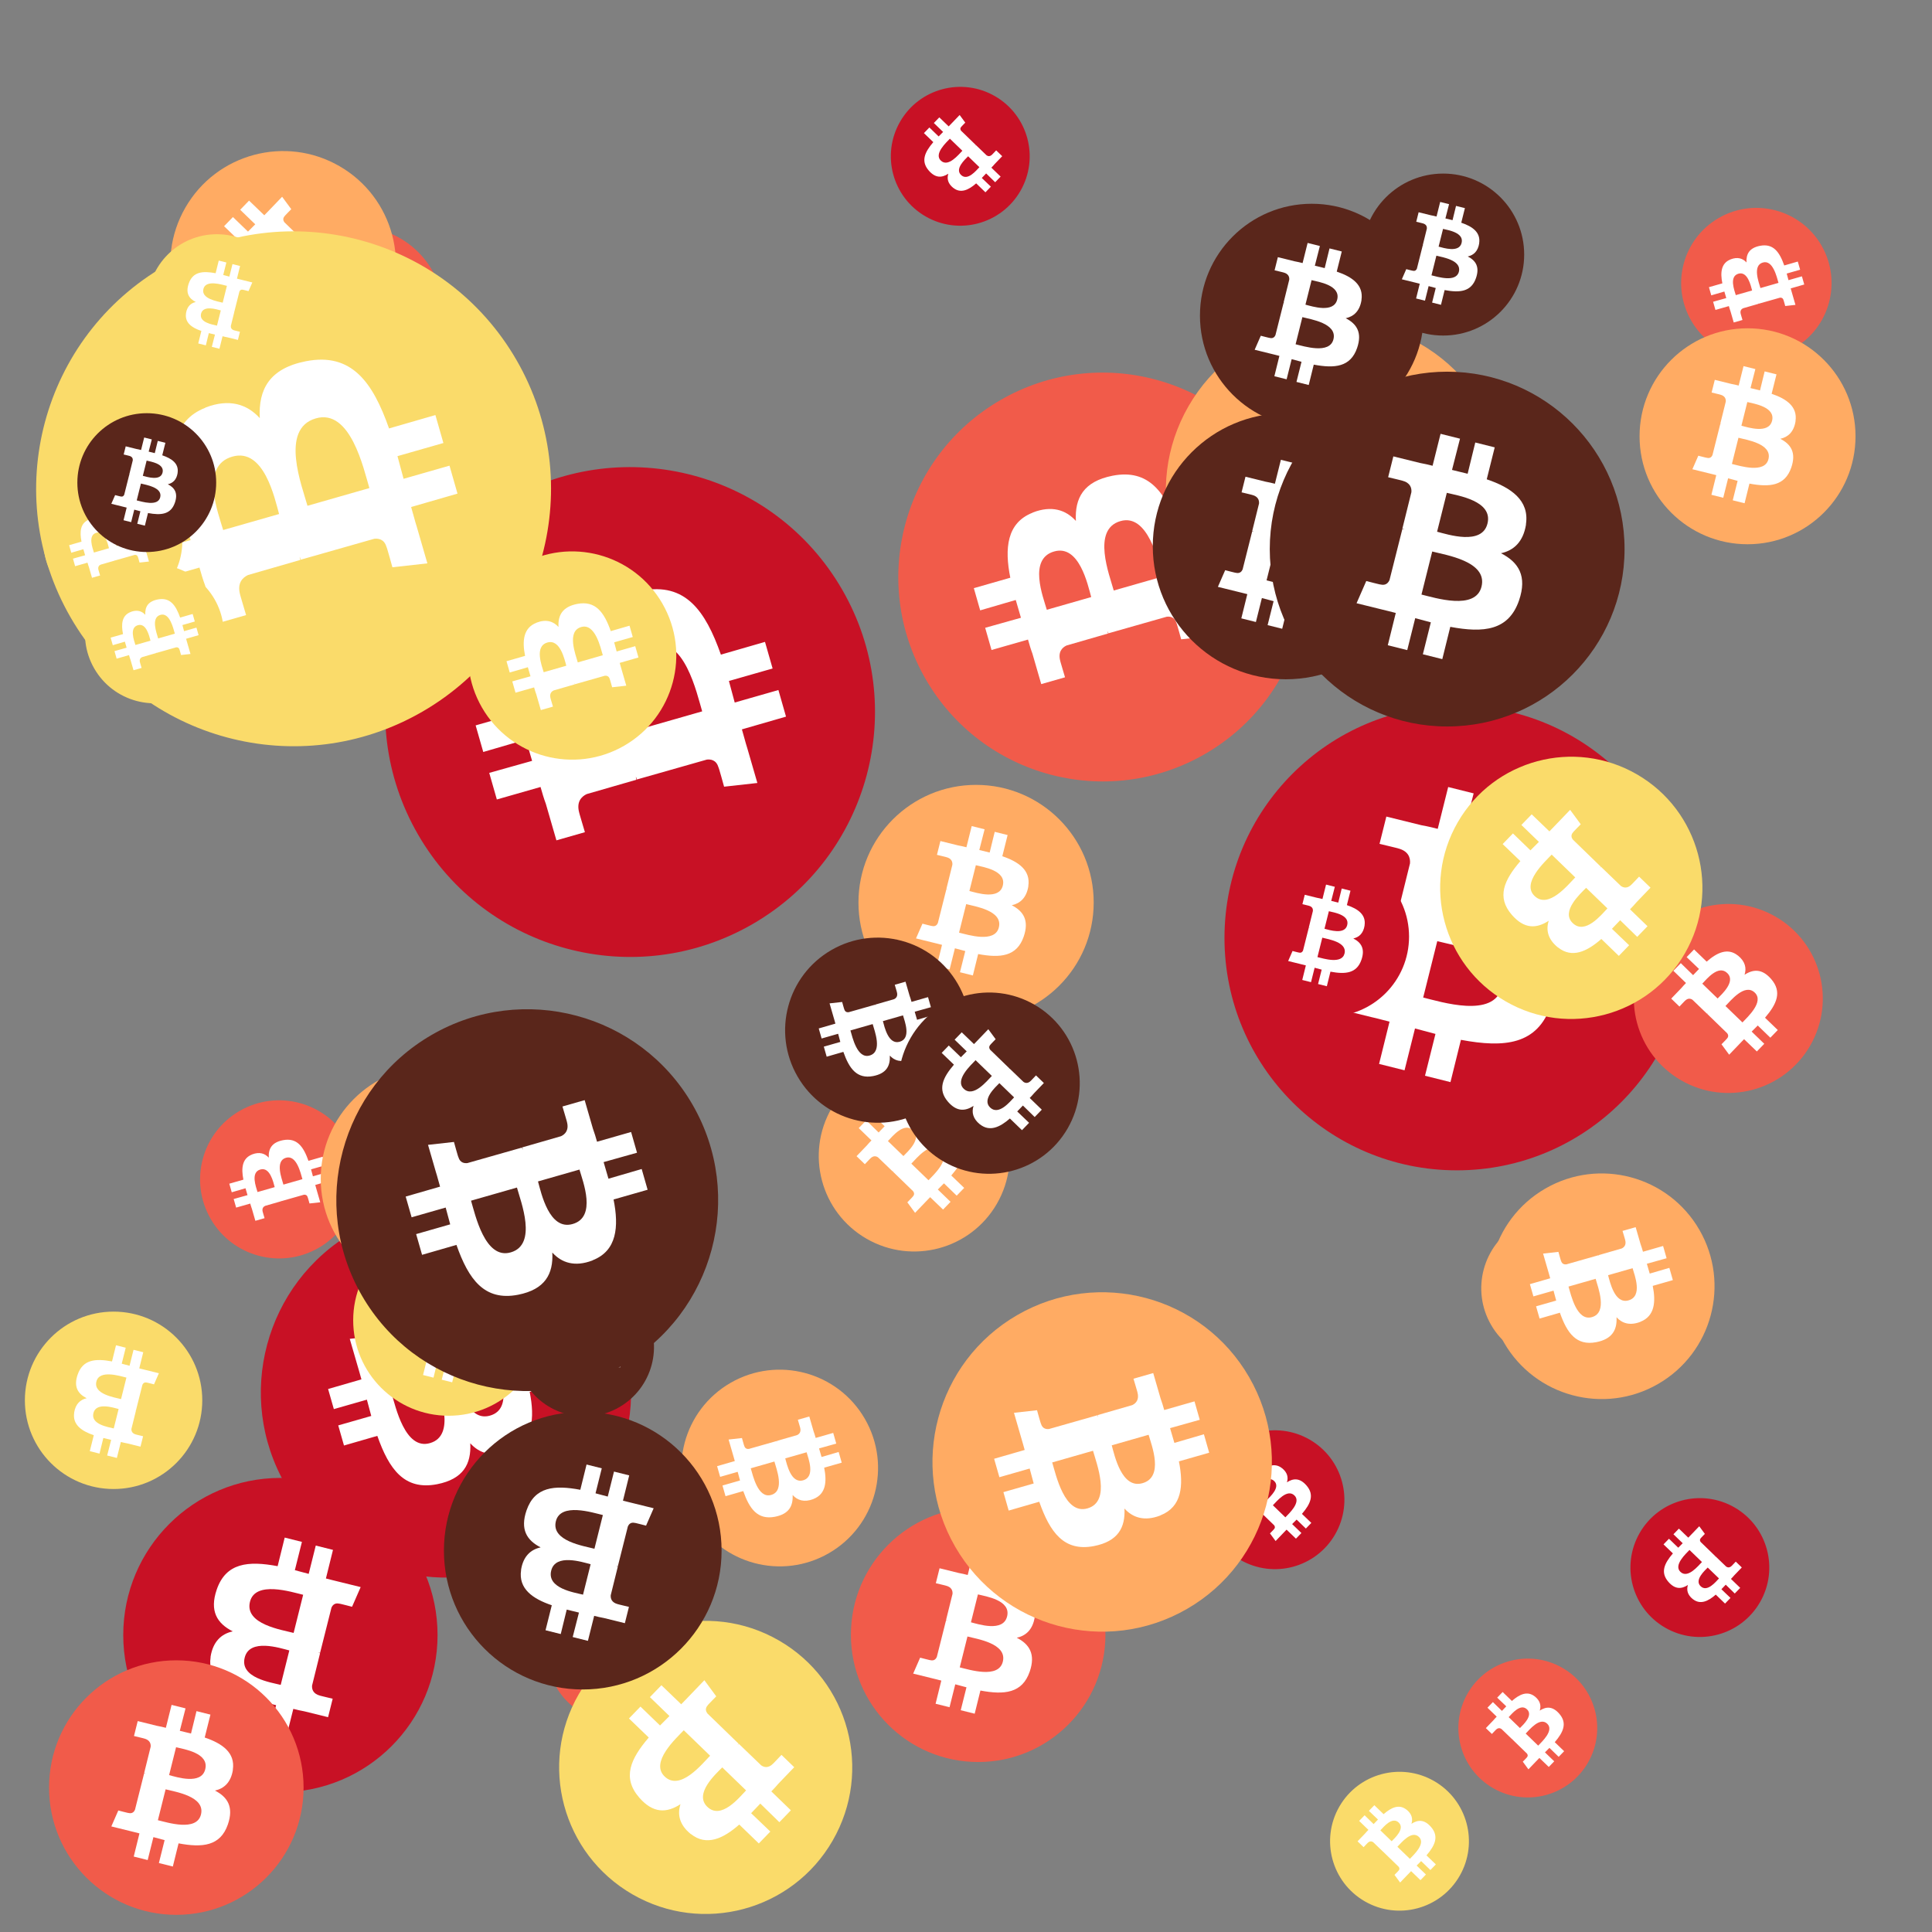
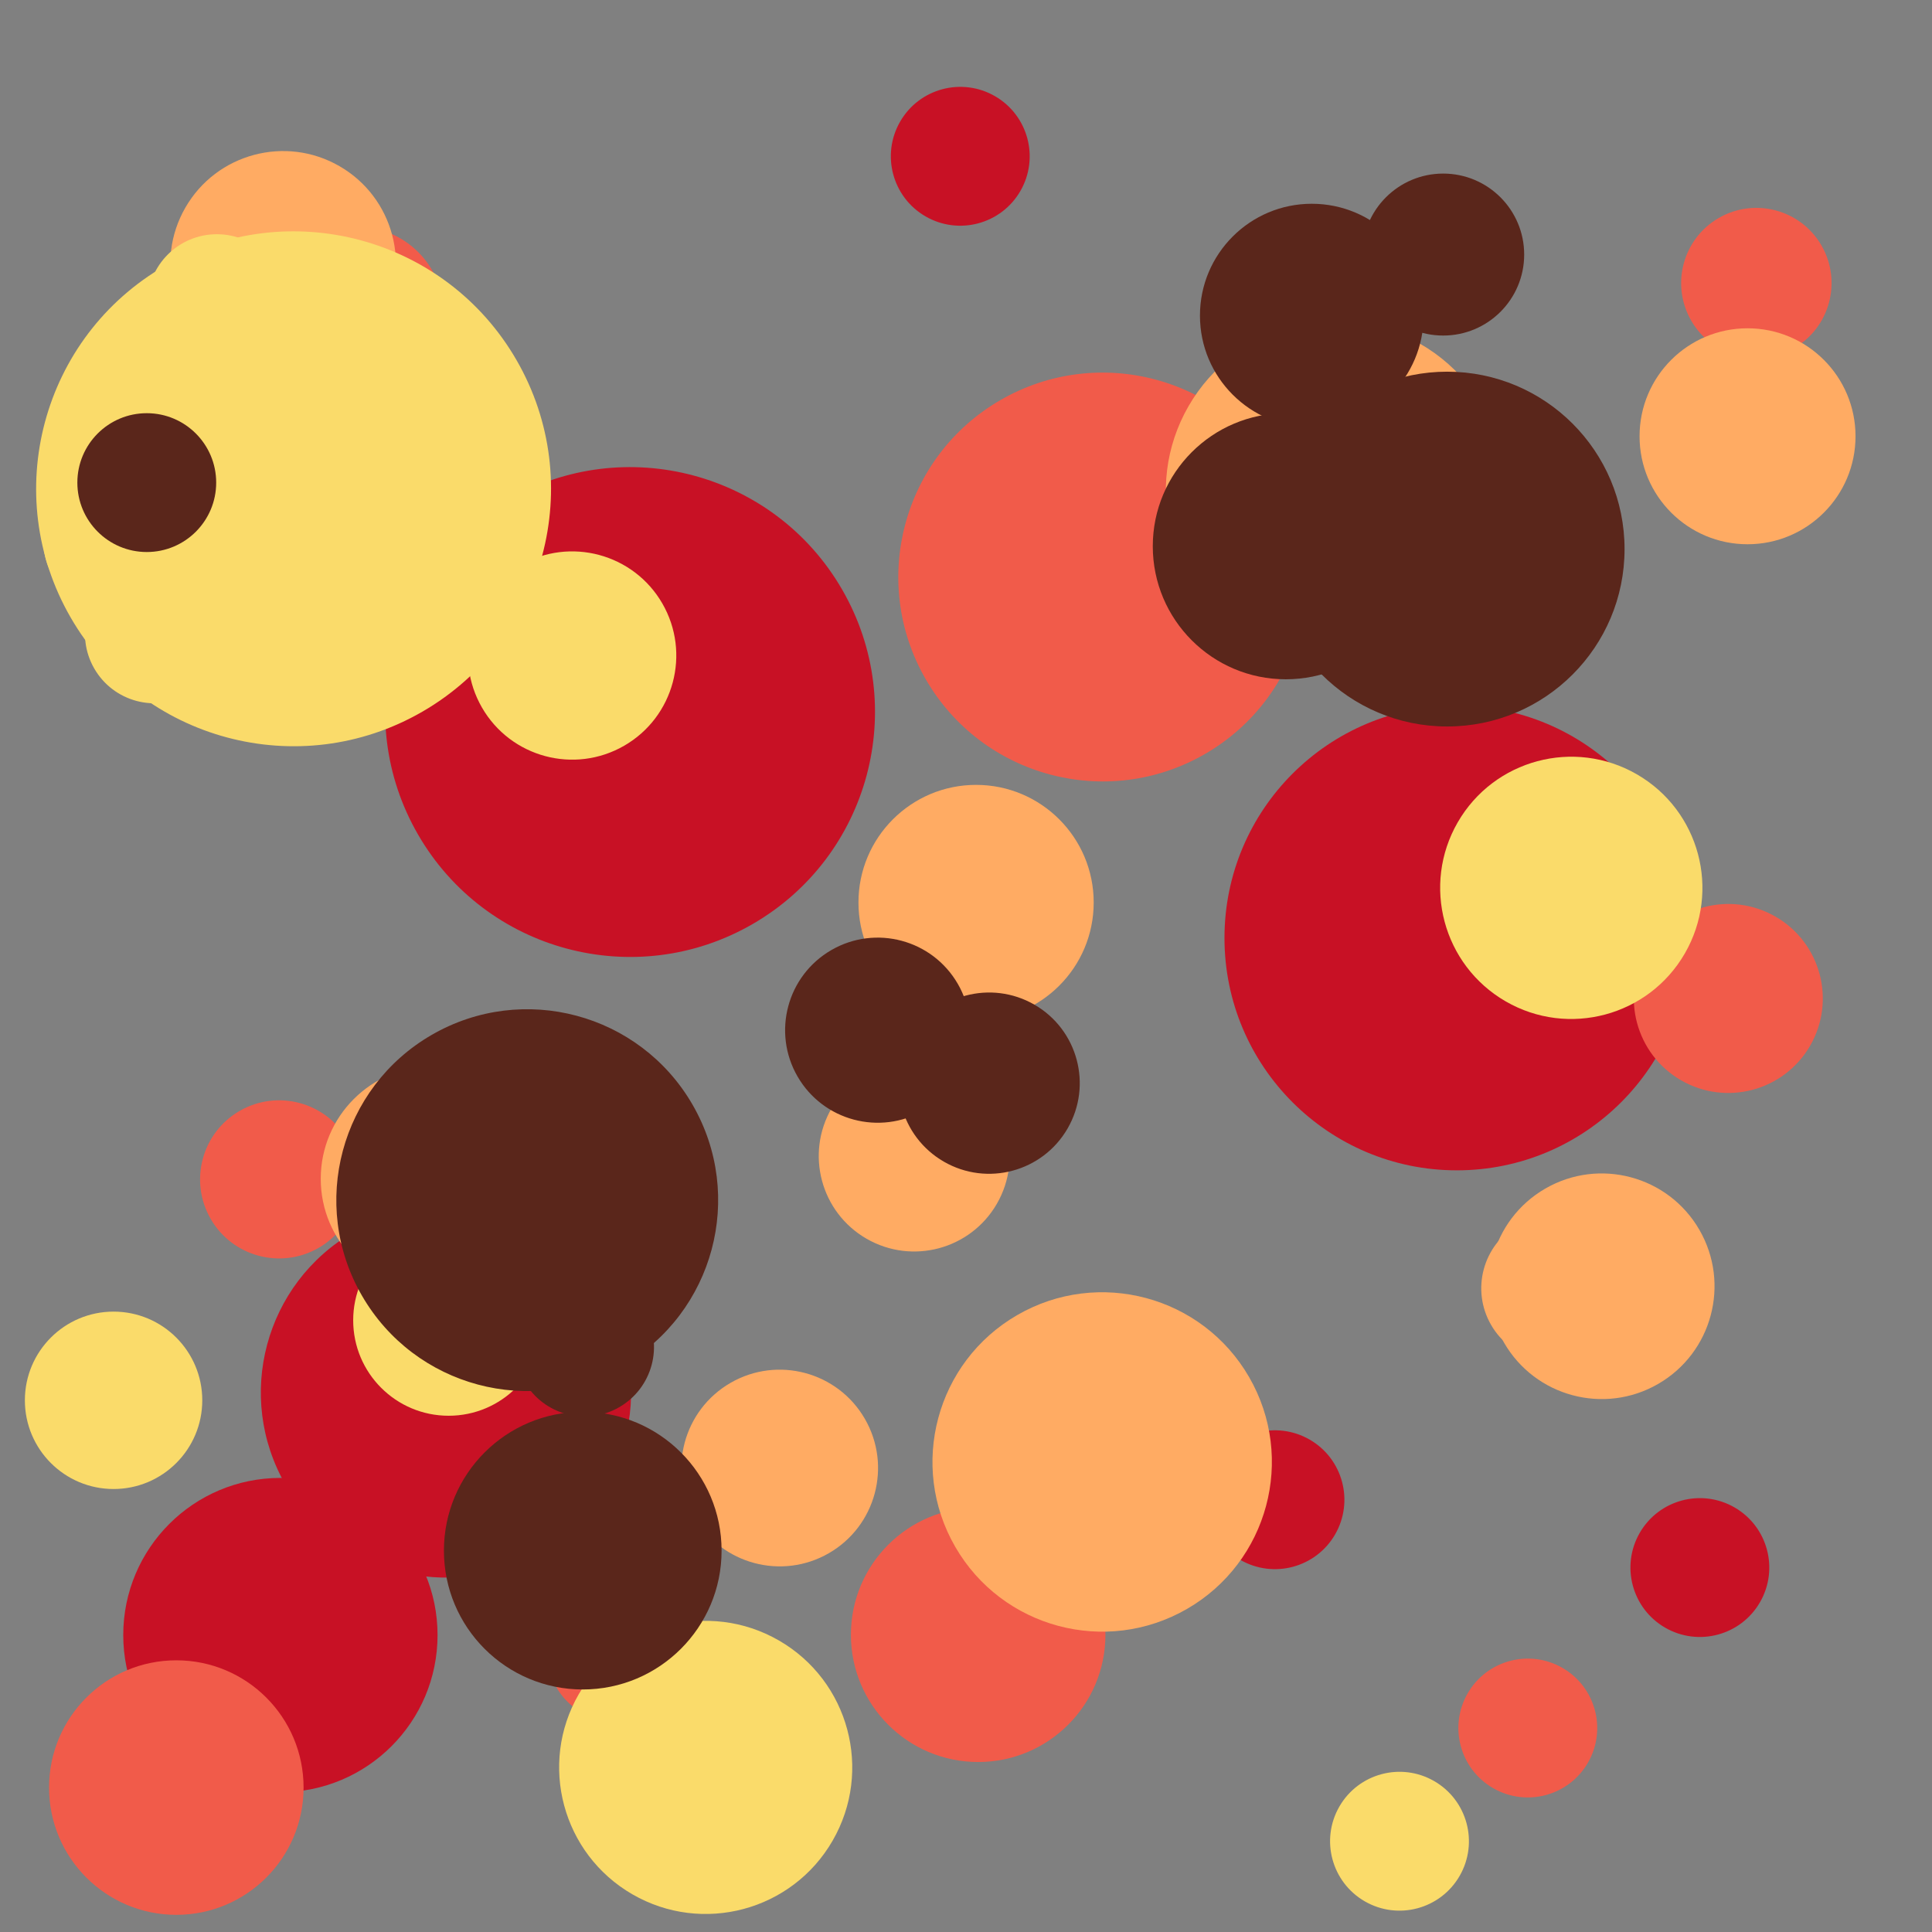
<svg xmlns="http://www.w3.org/2000/svg" viewBox="0 0 1024 1024">
  <rect x="0" y="0" width="1024" height="1024" fill="#808080" stroke="none" />
  <defs>
    <g id="asset1506" desc="Material Icons (Apache 2.0)/Logos/Bitcoin Logo">
-       <path d="M738 439 c10 -68 -42 -105 -113 -129 l23 -92 -56 -14 -22 90 c-15 -4 -30 -7 -45 -11 l23 -90 -56 -14 -23 92 c-12 -3 -24 -6 -36 -8 l0 0 -77 -19 -15 60 c0 0 42 10 41 10 23 6 27 21 26 33 l-26 105 c2 0 4 1 6 2 -2 0 -4 -1 -6 -1 l-37 147 c-3 7 -10 17 -26 13 1 1 -41 -10 -41 -10 l-28 64 73 18 c14 3 27 7 40 10 l-23 93 56 14 23 -92 c15 4 30 8 45 12 l-23 92 56 14 23 -93 c96 18 168 11 198 -76 24 -70 -1 -110 -52 -136 37 -8 64 -33 72 -82 l0 0 zm-128 180 c-17 70 -135 32 -173 23 l31 -124 c38 10 160 28 142 101 zm17 -181 c-16 63 -114 31 -145 23 l28 -112 c32 8 134 23 117 89 l0 0 z" />
-     </g>
+       </g>
    <g id="asset1506_coin">
      <circle cx="511" cy="511" r="511" />
      <use href="#asset1506" fill="#FFF" />
    </g>
    <g id="bitcoinArt214">
      <use href="#asset1506_coin" fill="#C81125" transform="translate(649,374) scale(0.241, 0.241) rotate(1080, 512, 512)" />
      <use href="#asset1506_coin" fill="#C81125" transform="translate(85,809) scale(0.086, 0.086) rotate(1260, 512, 512)" />
      <use href="#asset1506_coin" fill="#C81125" transform="translate(137,138) scale(0.084, 0.084) rotate(3000, 512, 512)" />
      <use href="#asset1506_coin" fill="#C81125" transform="translate(662,454) scale(0.083, 0.083) rotate(2160, 512, 512)" />
      <use href="#asset1506_coin" fill="#C81125" transform="translate(138,640) scale(0.192, 0.192) rotate(1500, 512, 512)" />
      <use href="#asset1506_coin" fill="#C81125" transform="translate(65,783) scale(0.163, 0.163) rotate(1260, 512, 512)" />
      <use href="#asset1506_coin" fill="#C81125" transform="translate(864,794) scale(0.072, 0.072) rotate(1560, 512, 512)" />
      <use href="#asset1506_coin" fill="#C81125" transform="translate(204,247) scale(0.254, 0.254) rotate(2400, 512, 512)" />
      <use href="#asset1506_coin" fill="#C81125" transform="translate(472,46) scale(0.072, 0.072) rotate(480, 512, 512)" />
      <use href="#asset1506_coin" fill="#C81125" transform="translate(639,758) scale(0.072, 0.072) rotate(3540, 512, 512)" />
      <use href="#asset1506_coin" fill="#F15B4A" transform="translate(26,880) scale(0.132, 0.132) rotate(0, 512, 512)" />
      <use href="#asset1506_coin" fill="#F15B4A" transform="translate(773,879) scale(0.072, 0.072) rotate(2820, 512, 512)" />
      <use href="#asset1506_coin" fill="#F15B4A" transform="translate(866,479) scale(0.098, 0.098) rotate(1740, 512, 512)" />
      <use href="#asset1506_coin" fill="#F15B4A" transform="translate(476,197) scale(0.212, 0.212) rotate(3480, 512, 512)" />
      <use href="#asset1506_coin" fill="#F15B4A" transform="translate(143,120) scale(0.090, 0.090) rotate(3420, 512, 512)" />
      <use href="#asset1506_coin" fill="#F15B4A" transform="translate(891,110) scale(0.078, 0.078) rotate(1680, 512, 512)" />
      <use href="#asset1506_coin" fill="#F15B4A" transform="translate(290,839) scale(0.072, 0.072) rotate(300, 512, 512)" />
      <use href="#asset1506_coin" fill="#F15B4A" transform="translate(124,209) scale(0.072, 0.072) rotate(1800, 512, 512)" />
      <use href="#asset1506_coin" fill="#F15B4A" transform="translate(451,799) scale(0.132, 0.132) rotate(720, 512, 512)" />
      <use href="#asset1506_coin" fill="#F15B4A" transform="translate(106,583) scale(0.082, 0.082) rotate(240, 512, 512)" />
      <use href="#asset1506_coin" fill="#FFAB63" transform="translate(618,170) scale(0.176, 0.176) rotate(300, 512, 512)" />
      <use href="#asset1506_coin" fill="#FFAB63" transform="translate(361,726) scale(0.102, 0.102) rotate(1500, 512, 512)" />
      <use href="#asset1506_coin" fill="#FFAB63" transform="translate(785,644) scale(0.076, 0.076) rotate(1500, 512, 512)" />
      <use href="#asset1506_coin" fill="#FFAB63" transform="translate(455,416) scale(0.122, 0.122) rotate(360, 512, 512)" />
      <use href="#asset1506_coin" fill="#FFAB63" transform="translate(170,565) scale(0.117, 0.117) rotate(1800, 512, 512)" />
      <use href="#asset1506_coin" fill="#FFAB63" transform="translate(494,685) scale(0.176, 0.176) rotate(1860, 512, 512)" />
      <use href="#asset1506_coin" fill="#FFAB63" transform="translate(869,174) scale(0.112, 0.112) rotate(2160, 512, 512)" />
      <use href="#asset1506_coin" fill="#FFAB63" transform="translate(789,622) scale(0.117, 0.117) rotate(1860, 512, 512)" />
      <use href="#asset1506_coin" fill="#FFAB63" transform="translate(90,80) scale(0.117, 0.117) rotate(840, 512, 512)" />
      <use href="#asset1506_coin" fill="#FFAB63" transform="translate(434,562) scale(0.099, 0.099) rotate(3540, 512, 512)" />
      <use href="#asset1506_coin" fill="#FADB6A" transform="translate(19,122) scale(0.267, 0.267) rotate(2040, 512, 512)" />
      <use href="#asset1506_coin" fill="#FADB6A" transform="translate(248,292) scale(0.108, 0.108) rotate(240, 512, 512)" />
      <use href="#asset1506_coin" fill="#FADB6A" transform="translate(296,859) scale(0.152, 0.152) rotate(3000, 512, 512)" />
      <use href="#asset1506_coin" fill="#FADB6A" transform="translate(705,939) scale(0.072, 0.072) rotate(2460, 512, 512)" />
      <use href="#asset1506_coin" fill="#FADB6A" transform="translate(187,649) scale(0.099, 0.099) rotate(1980, 512, 512)" />
      <use href="#asset1506_coin" fill="#FADB6A" transform="translate(45,299) scale(0.072, 0.072) rotate(3120, 512, 512)" />
      <use href="#asset1506_coin" fill="#FADB6A" transform="translate(23,250) scale(0.072, 0.072) rotate(2760, 512, 512)" />
      <use href="#asset1506_coin" fill="#FADB6A" transform="translate(78,124) scale(0.072, 0.072) rotate(180, 512, 512)" />
      <use href="#asset1506_coin" fill="#FADB6A" transform="translate(763,401) scale(0.136, 0.136) rotate(1200, 512, 512)" />
      <use href="#asset1506_coin" fill="#FADB6A" transform="translate(13,695) scale(0.092, 0.092) rotate(180, 512, 512)" />
      <use href="#asset1506_coin" fill="#5A261B" transform="translate(611,219) scale(0.138, 0.138) rotate(1800, 512, 512)" />
      <use href="#asset1506_coin" fill="#5A261B" transform="translate(273,677) scale(0.072, 0.072) rotate(600, 512, 512)" />
      <use href="#asset1506_coin" fill="#5A261B" transform="translate(178,535) scale(0.198, 0.198) rotate(1860, 512, 512)" />
      <use href="#asset1506_coin" fill="#5A261B" transform="translate(636,108) scale(0.116, 0.116) rotate(1440, 512, 512)" />
      <use href="#asset1506_coin" fill="#5A261B" transform="translate(722,92) scale(0.084, 0.084) rotate(360, 512, 512)" />
      <use href="#asset1506_coin" fill="#5A261B" transform="translate(235,748) scale(0.144, 0.144) rotate(3420, 512, 512)" />
      <use href="#asset1506_coin" fill="#5A261B" transform="translate(416,497) scale(0.096, 0.096) rotate(60, 512, 512)" />
      <use href="#asset1506_coin" fill="#5A261B" transform="translate(673,197) scale(0.184, 0.184) rotate(2160, 512, 512)" />
      <use href="#asset1506_coin" fill="#5A261B" transform="translate(41,219) scale(0.072, 0.072) rotate(2160, 512, 512)" />
      <use href="#asset1506_coin" fill="#5A261B" transform="translate(476,526) scale(0.094, 0.094) rotate(1560, 512, 512)" />
    </g>
  </defs>
  <use href="#bitcoinArt214" />
</svg>